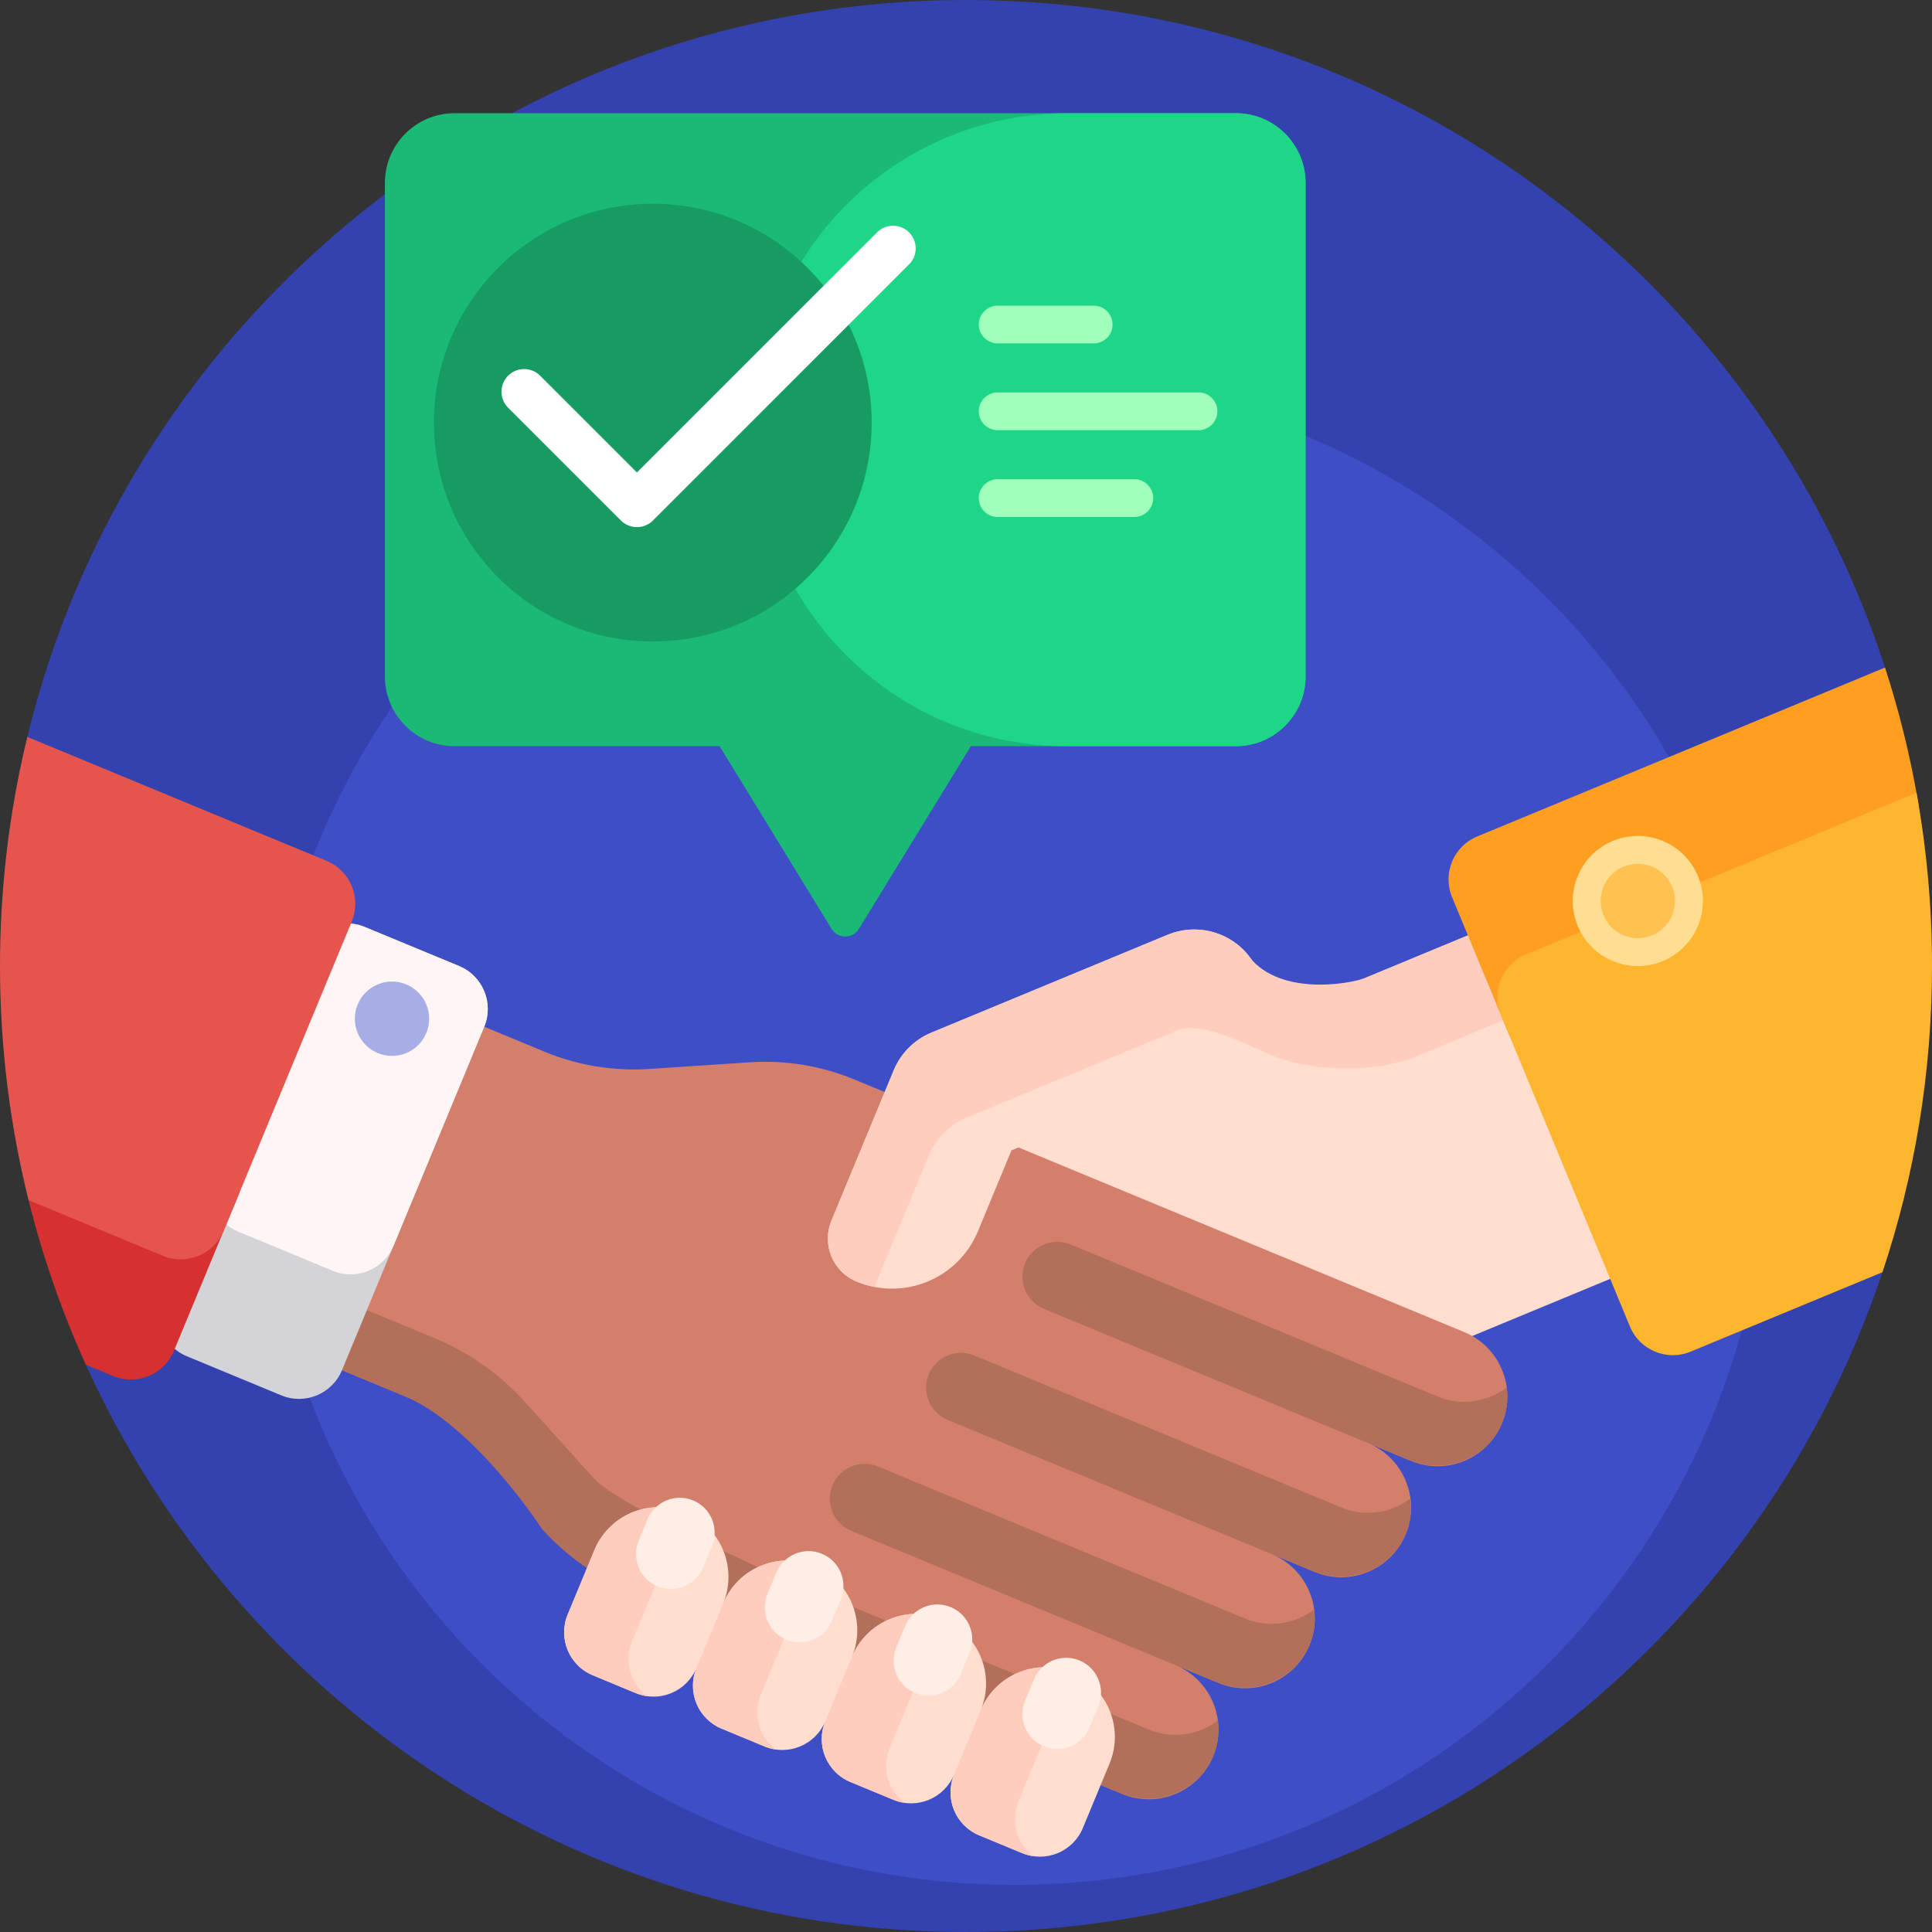
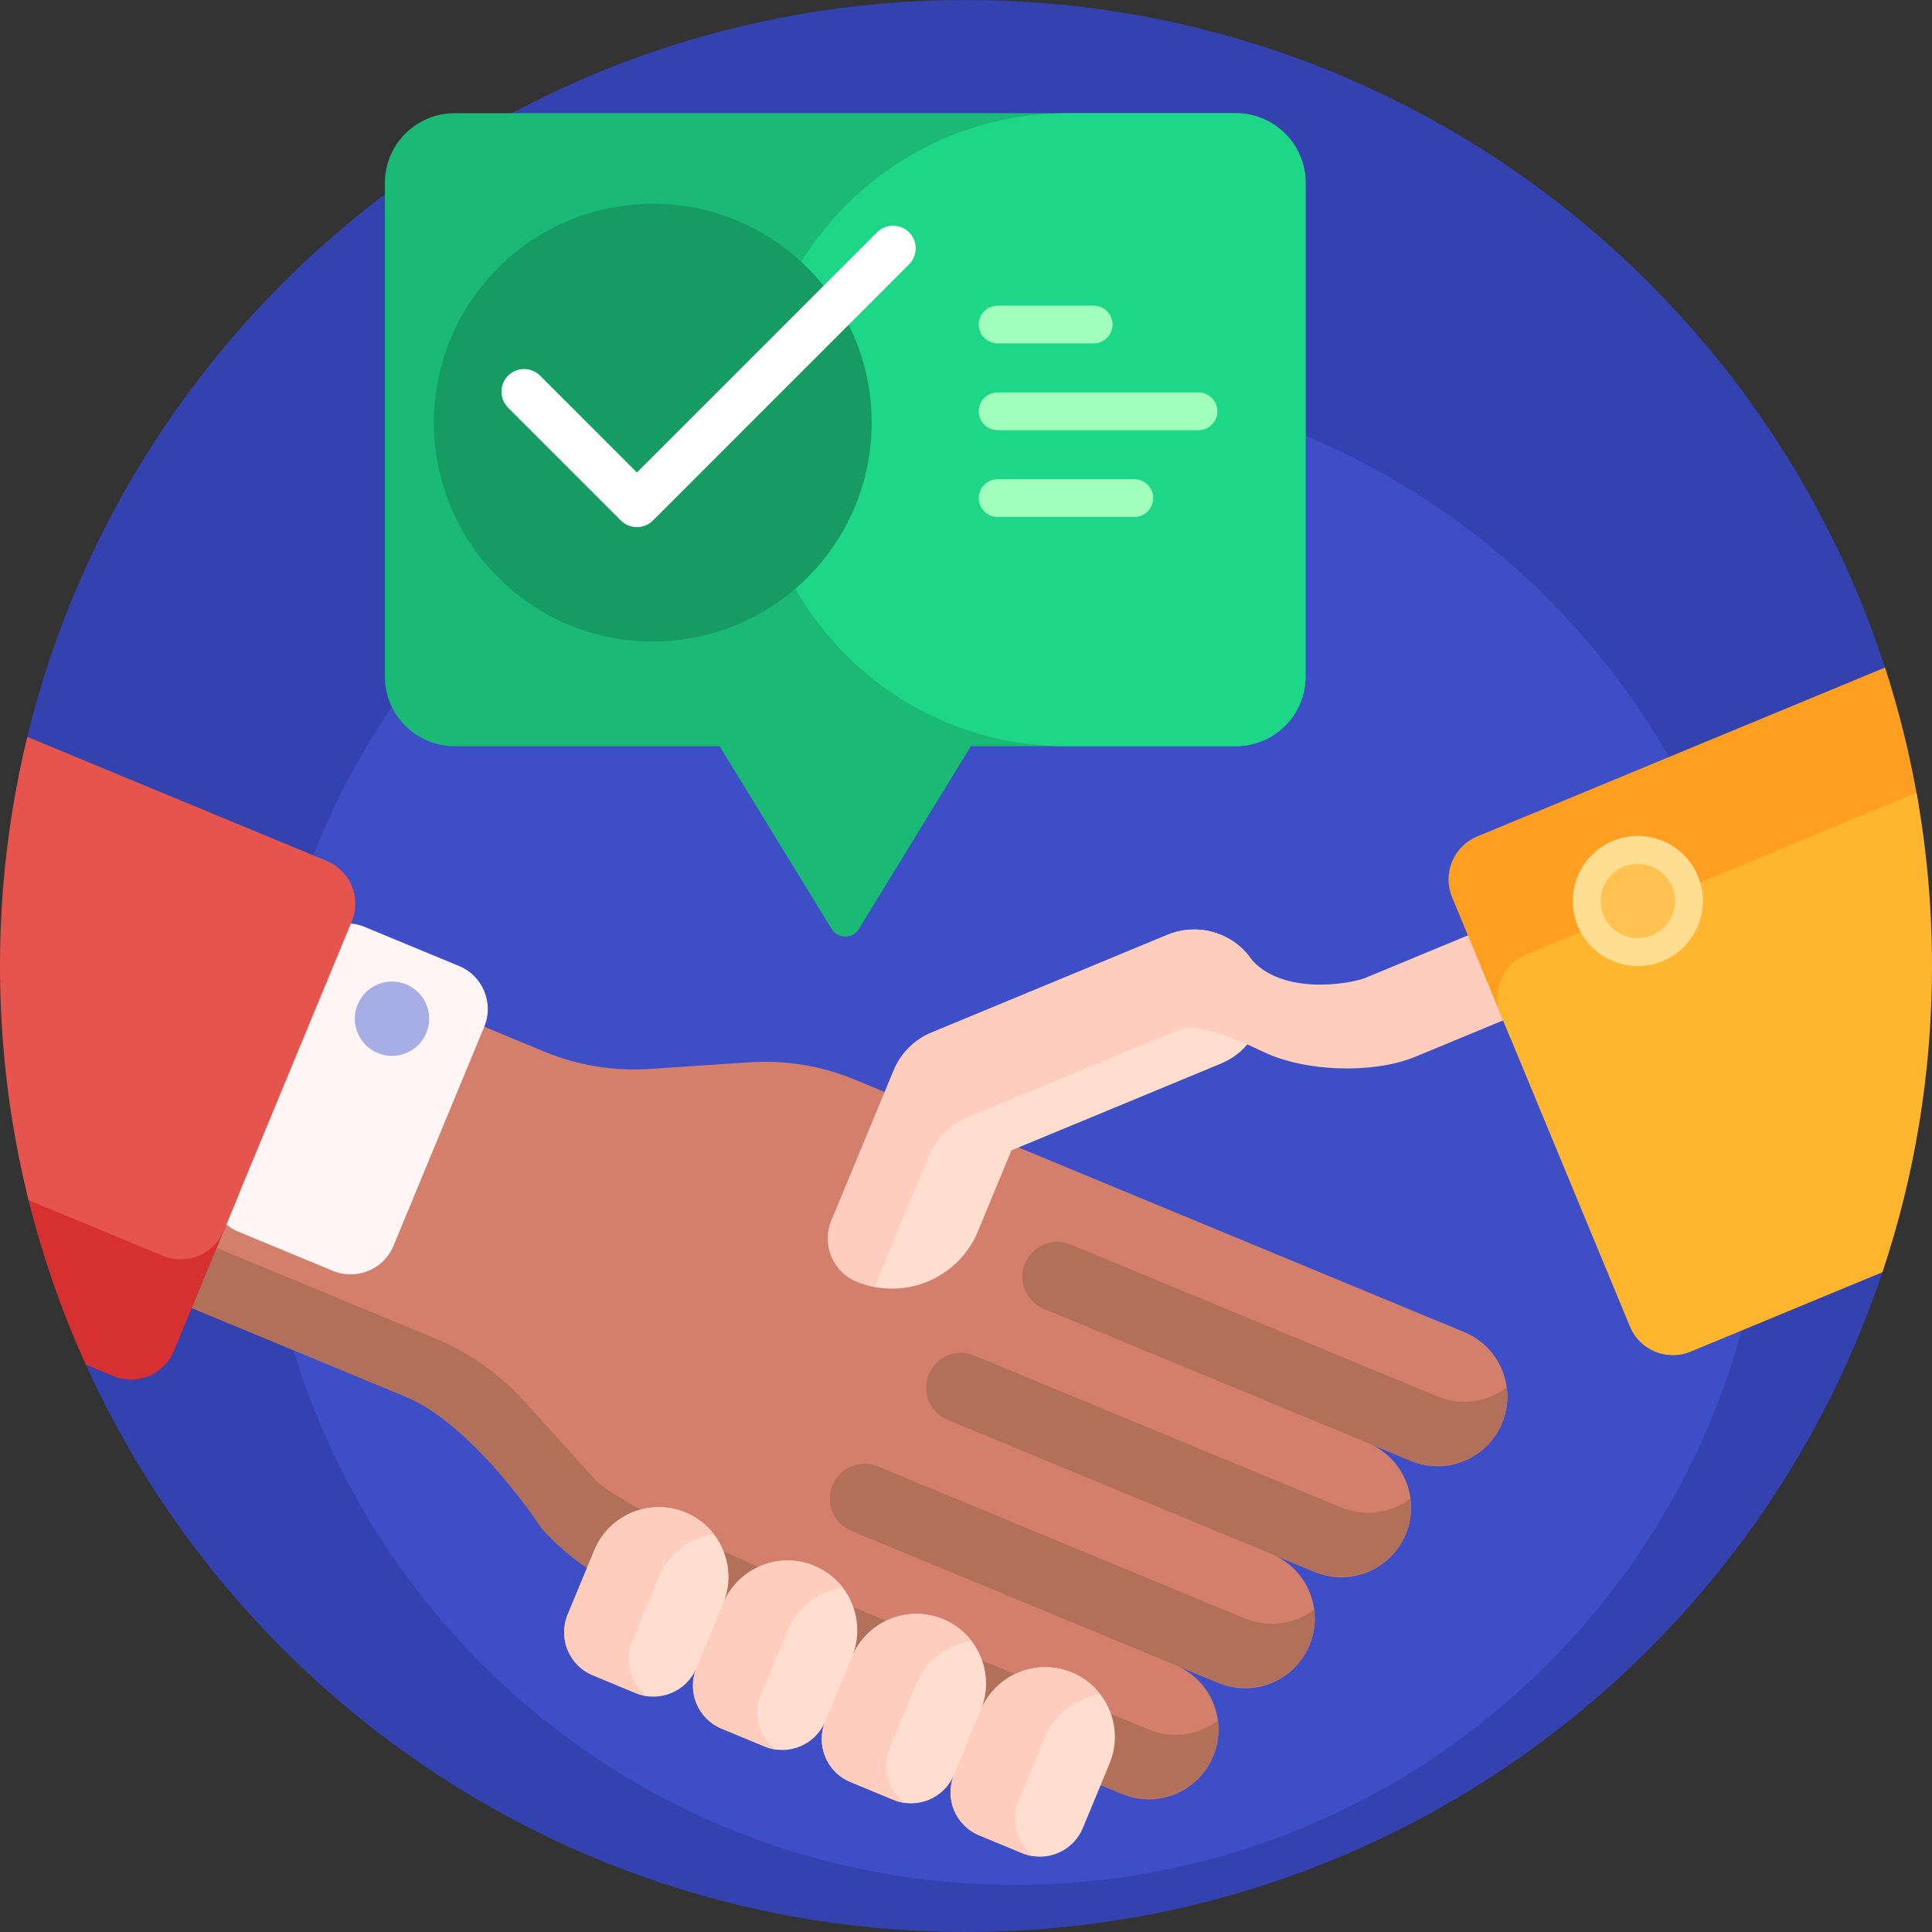
<svg xmlns="http://www.w3.org/2000/svg" width="64" height="64" viewBox="0 0 64 64" fill="none">
  <rect x="0" y="0" width="64" height="64" fill="#333333" stroke="none" />
  <g clip-path="url(#clip0_17814_1054)">
    <path d="M61.263 39.694C61.134 40.145 62.507 41.7 62.359 42.143C58.118 54.844 46.128 64 32 64C19.036 64 7.873 56.291 2.844 45.208C2.703 44.897 3.544 44.583 3.412 44.267C1.843 40.489 1.988 28.869 2.455 26.694C2.515 26.412 0.837 24.69 0.905 24.41C4.313 10.401 16.942 0 32 0C46.223 0 58.279 9.279 62.444 22.114C62.56 22.473 61.151 24.354 61.256 24.719C62.054 27.515 62.061 36.898 61.263 39.694Z" fill="#3342AE" />
    <path d="M58.578 37.474C58.578 51.261 47.401 62.438 33.614 62.438C19.827 62.438 8.65 51.261 8.65 37.474C8.65 23.687 19.827 12.51 33.614 12.51C47.401 12.51 58.578 23.687 58.578 37.474Z" fill="#3D4EC6" />
-     <path d="M38.752 51.738L31.683 34.672L36.661 32.61L43.812 32.98L52.772 29.269L57.485 40.646L48.525 44.358L43.73 49.676L38.752 51.738Z" fill="#FFDECF" />
    <path d="M49.757 47.145C49.269 48.323 47.918 48.882 46.74 48.394L45.318 47.805C46.496 48.293 47.055 49.644 46.567 50.822C46.079 52 44.728 52.56 43.55 52.072L42.129 51.483C43.307 51.971 43.866 53.321 43.378 54.499C42.89 55.678 41.539 56.237 40.361 55.749L38.939 55.16C40.117 55.648 40.676 56.999 40.188 58.177C39.7 59.355 38.35 59.915 37.172 59.427L21.235 52.826C20.14 52.372 19.164 51.671 18.378 50.773L16.185 48.27C15.399 47.372 14.422 46.671 13.327 46.218L6.351 43.328L11.063 31.95L18.04 34.84C19.135 35.294 20.321 35.488 21.512 35.41L24.832 35.19C26.023 35.111 27.209 35.306 28.305 35.76L31.441 37.059L48.507 44.128C49.685 44.616 50.245 45.966 49.757 47.145Z" fill="#D47F6C" />
    <path d="M40.444 35.233L33.506 38.107L32.396 40.787C31.745 42.358 29.944 43.104 28.373 42.453C27.588 42.127 27.215 41.227 27.54 40.442L29.602 35.464V35.464C29.827 34.915 30.263 34.452 30.855 34.207L38.677 30.967C39.855 30.479 41.206 31.038 41.694 32.216C42.182 33.395 41.622 34.745 40.444 35.233Z" fill="#FFDECF" />
    <path d="M28.966 42.632C28.77 42.593 28.576 42.536 28.384 42.457C27.595 42.134 27.216 41.225 27.542 40.437L29.602 35.465C29.827 34.915 30.263 34.452 30.855 34.206L38.677 30.966C39.606 30.582 40.643 30.848 41.279 31.557C41.281 31.558 41.283 31.56 41.284 31.562C42.267 33.046 44.751 32.591 45.225 32.395L52.772 29.269L53.938 32.085L46.895 35.002C45.49 35.584 43.226 35.507 41.857 34.846C40.771 34.321 39.595 33.885 39.039 34.116L32.021 37.022C31.429 37.268 30.993 37.731 30.768 38.281L28.966 42.632Z" fill="#FFCDBE" />
    <path d="M60.767 31.509L52.011 35.136C51.226 35.461 50.325 35.088 50 34.303L48.102 29.72C47.777 28.935 48.15 28.034 48.935 27.709L62.444 22.113C62.901 23.524 63.264 24.979 63.523 26.468C63.893 28.589 62.756 30.685 60.767 31.509Z" fill="#FF9F22" />
    <path d="M64 32C64 35.545 63.424 38.955 62.359 42.143L56.004 44.775C55.219 45.1 54.318 44.727 53.993 43.942L49.721 33.627C49.395 32.842 49.768 31.941 50.554 31.616L63.487 26.259C63.824 28.122 64 30.04 64 32Z" fill="#FFB52D" />
    <path d="M49.737 47.19C49.228 48.35 47.85 48.854 46.679 48.369L34.58 43.358C33.991 43.114 33.711 42.438 33.955 41.849C34.199 41.26 34.875 40.98 35.464 41.224L47.623 46.261C48.413 46.588 49.28 46.444 49.913 45.959C49.967 46.364 49.914 46.788 49.737 47.19ZM46.724 49.637C46.09 50.122 45.224 50.265 44.434 49.938L32.274 44.902C31.685 44.658 31.01 44.938 30.766 45.527C30.522 46.116 30.802 46.791 31.391 47.035L43.489 52.047C44.66 52.532 46.038 52.028 46.548 50.867C46.724 50.465 46.777 50.041 46.724 49.637ZM43.534 53.315C42.901 53.799 42.034 53.943 41.245 53.616L29.085 48.579C28.496 48.335 27.82 48.615 27.576 49.204C27.332 49.793 27.612 50.468 28.201 50.712L40.3 55.724C41.471 56.209 42.849 55.705 43.358 54.545C43.535 54.143 43.588 53.719 43.534 53.315ZM40.345 56.992C39.712 57.477 38.845 57.62 38.055 57.293L25.895 52.257C25.702 52.176 20.503 49.893 19.68 48.98L17.385 46.435C16.562 45.522 15.546 44.804 14.41 44.334L7.175 41.337L6.351 43.328L13.585 46.325C15.88 47.439 17.948 50.642 17.948 50.642C18.771 51.555 19.787 52.273 20.923 52.744L25.083 54.419L37.111 59.401C38.281 59.886 39.66 59.383 40.169 58.222C40.345 57.82 40.398 57.396 40.345 56.992Z" fill="#B2705B" />
    <path d="M36.755 58.421L35.871 60.554C35.546 61.34 34.645 61.713 33.86 61.387L32.438 60.798C31.652 60.473 31.279 59.572 31.605 58.787C31.279 59.572 30.379 59.946 29.593 59.62L28.171 59.031C27.386 58.706 27.013 57.805 27.338 57.02C27.013 57.805 26.112 58.178 25.327 57.853L23.905 57.264C23.119 56.938 22.746 56.038 23.072 55.252C22.746 56.038 21.846 56.411 21.06 56.086L19.638 55.496C18.853 55.171 18.48 54.271 18.805 53.485L19.689 51.352C20.177 50.174 21.527 49.614 22.706 50.102C23.884 50.59 24.443 51.941 23.955 53.119C24.443 51.941 25.794 51.382 26.972 51.87C28.15 52.358 28.71 53.708 28.222 54.886C28.71 53.708 30.061 53.149 31.239 53.637C32.417 54.125 32.976 55.476 32.488 56.654C32.976 55.476 34.327 54.916 35.505 55.404C36.683 55.892 37.243 57.243 36.755 58.421Z" fill="#FFDECF" />
    <path d="M21.434 56.188C21.309 56.17 21.183 56.136 21.06 56.086L19.638 55.496C18.853 55.171 18.48 54.271 18.805 53.485L19.689 51.352C20.177 50.174 21.527 49.614 22.706 50.102C23.094 50.263 23.415 50.518 23.654 50.83C22.863 50.934 22.149 51.446 21.822 52.236L20.938 54.369C20.664 55.032 20.886 55.776 21.434 56.188ZM25.205 56.136L26.088 54.003C26.416 53.213 27.13 52.702 27.92 52.597C27.682 52.285 27.36 52.031 26.972 51.87C25.794 51.382 24.443 51.941 23.955 53.119L23.072 55.252C22.746 56.038 23.119 56.938 23.905 57.264L25.327 57.853C25.45 57.904 25.575 57.938 25.701 57.955C25.153 57.543 24.93 56.799 25.205 56.136ZM29.471 57.903L30.355 55.77C30.682 54.98 31.396 54.469 32.187 54.364C31.948 54.053 31.627 53.798 31.238 53.637C30.06 53.149 28.71 53.708 28.222 54.886L27.338 57.02C27.013 57.805 27.386 58.706 28.171 59.031L29.593 59.62C29.716 59.671 29.842 59.705 29.967 59.723C29.419 59.311 29.197 58.566 29.471 57.903ZM33.738 59.671L34.621 57.537C34.949 56.748 35.663 56.236 36.453 56.131C36.215 55.82 35.894 55.565 35.505 55.404C34.327 54.916 32.976 55.476 32.488 56.654L31.605 58.787C31.279 59.572 31.652 60.473 32.438 60.798L33.86 61.387C33.983 61.438 34.108 61.472 34.234 61.49C33.686 61.078 33.463 60.333 33.738 59.671Z" fill="#FFCDBE" />
-     <path d="M21.783 52.548C21.194 52.304 20.914 51.628 21.158 51.039L21.452 50.328C21.696 49.739 22.372 49.459 22.961 49.703C23.55 49.947 23.83 50.623 23.586 51.212L23.291 51.923C23.047 52.512 22.372 52.792 21.783 52.548ZM27.558 53.69L27.852 52.979C28.096 52.39 27.816 51.715 27.227 51.471C26.638 51.227 25.963 51.506 25.719 52.095L25.424 52.806C25.18 53.396 25.46 54.071 26.049 54.315C26.638 54.559 27.314 54.279 27.558 53.69ZM31.824 55.457L32.119 54.746C32.363 54.157 32.083 53.482 31.494 53.238C30.905 52.994 30.229 53.273 29.985 53.863L29.691 54.574C29.447 55.163 29.727 55.838 30.316 56.082C30.905 56.326 31.58 56.046 31.824 55.457ZM36.091 57.225L36.385 56.514C36.629 55.924 36.349 55.249 35.76 55.005C35.171 54.761 34.496 55.041 34.252 55.63L33.957 56.341C33.713 56.93 33.993 57.605 34.582 57.849C35.171 58.093 35.847 57.814 36.091 57.225Z" fill="#FFEEE5" />
    <path d="M56.246 30.672C55.791 31.772 54.53 32.294 53.431 31.838C52.331 31.383 51.809 30.122 52.264 29.023C52.72 27.923 53.98 27.401 55.08 27.856C56.18 28.312 56.702 29.572 56.246 30.672Z" fill="#FFDE91" />
    <path d="M55.393 30.318C55.133 30.947 54.413 31.245 53.784 30.985C53.156 30.724 52.858 30.004 53.118 29.376C53.378 28.747 54.098 28.449 54.727 28.709C55.355 28.97 55.654 29.69 55.393 30.318Z" fill="#FFC14F" />
    <path d="M43.25 6.061V22.408C43.25 23.684 42.215 24.719 40.939 24.719H32.154C32.143 24.745 32.13 24.771 32.114 24.797L28.453 30.77C28.246 31.109 27.754 31.109 27.546 30.77L23.886 24.797C23.87 24.771 23.857 24.745 23.846 24.719H15.06C13.784 24.719 12.75 23.684 12.75 22.408V6.061C12.75 4.785 13.784 3.75 15.06 3.75H40.939C42.215 3.75 43.25 4.785 43.25 6.061Z" fill="#1AB975" />
    <path d="M43.25 6.061V22.408C43.25 23.684 42.216 24.719 40.94 24.719H35.33C29.146 24.719 24.358 19.334 25.045 13.188C25.055 13.099 25.065 13.011 25.075 12.922C25.675 7.696 30.099 3.75 35.36 3.75H40.94C42.216 3.75 43.25 4.785 43.25 6.061Z" fill="#1ED688" />
    <path d="M28.875 14C28.875 18.004 25.629 21.25 21.625 21.25C17.621 21.25 14.375 18.004 14.375 14C14.375 9.996 17.621 6.75 21.625 6.75C25.629 6.75 28.875 9.996 28.875 14Z" fill="#169B62" />
    <path d="M32.423 10.75C32.423 10.405 32.703 10.125 33.048 10.125H36.23C36.575 10.125 36.855 10.405 36.855 10.75C36.855 11.095 36.575 11.375 36.23 11.375H33.048C32.703 11.375 32.423 11.095 32.423 10.75ZM39.702 13H33.048C32.703 13 32.423 13.28 32.423 13.625C32.423 13.97 32.703 14.25 33.048 14.25H39.702C40.047 14.25 40.327 13.97 40.327 13.625C40.327 13.28 40.047 13 39.702 13ZM37.577 15.875H33.048C32.703 15.875 32.423 16.155 32.423 16.5C32.423 16.845 32.703 17.125 33.048 17.125H37.577C37.922 17.125 38.202 16.845 38.202 16.5C38.202 16.155 37.922 15.875 37.577 15.875Z" fill="#A1FFBC" />
    <path d="M30.114 8.757L21.629 17.243C21.483 17.389 21.291 17.462 21.099 17.462C20.907 17.462 20.715 17.389 20.569 17.243L16.832 13.506C16.539 13.213 16.539 12.738 16.832 12.445C17.125 12.152 17.6 12.152 17.892 12.445L21.099 15.652L29.054 7.697C29.347 7.404 29.822 7.404 30.114 7.697C30.407 7.99 30.407 8.465 30.114 8.757Z" fill="white" />
-     <path d="M9.317 46.223L6.188 44.927C5.403 44.601 5.03 43.701 5.355 42.915L10.068 31.538C10.393 30.753 11.293 30.38 12.079 30.705L15.208 32.001C15.993 32.326 16.366 33.227 16.041 34.012L11.328 45.39C11.003 46.175 10.102 46.548 9.317 46.223Z" fill="#D3D3D8" />
    <path d="M11.025 42.098L7.896 40.802C7.111 40.477 6.738 39.577 7.063 38.791L10.068 31.538C10.393 30.753 11.293 30.38 12.079 30.705L15.208 32.001C15.993 32.326 16.366 33.227 16.041 34.012L13.037 41.265C12.711 42.051 11.811 42.424 11.025 42.098Z" fill="#FFF5F5" />
    <path d="M7.882 39.63L5.761 44.75C5.436 45.535 4.536 45.908 3.75 45.583L2.844 45.208C2.047 43.451 1.404 41.61 0.933 39.701C0.406 37.569 2.512 35.74 4.54 36.58L7.049 37.619C7.834 37.944 8.207 38.845 7.882 39.63Z" fill="#D63030" />
    <path d="M11.652 30.528L7.411 40.768C7.086 41.553 6.185 41.926 5.4 41.601L0.947 39.757C0.328 37.273 0 34.675 0 32C0 29.385 0.314 26.843 0.905 24.411L10.819 28.517C11.605 28.842 11.978 29.743 11.652 30.528Z" fill="#E5554E" />
    <path d="M14.123 34.218C13.863 34.846 13.142 35.145 12.514 34.884C11.886 34.624 11.587 33.904 11.848 33.275C12.108 32.647 12.828 32.349 13.457 32.609C14.085 32.869 14.383 33.589 14.123 34.218Z" fill="#A6AEE5" />
  </g>
  <defs>
    <clipPath id="clip0_17814_1054">
      <rect width="64" height="64" fill="white" />
    </clipPath>
  </defs>
</svg>